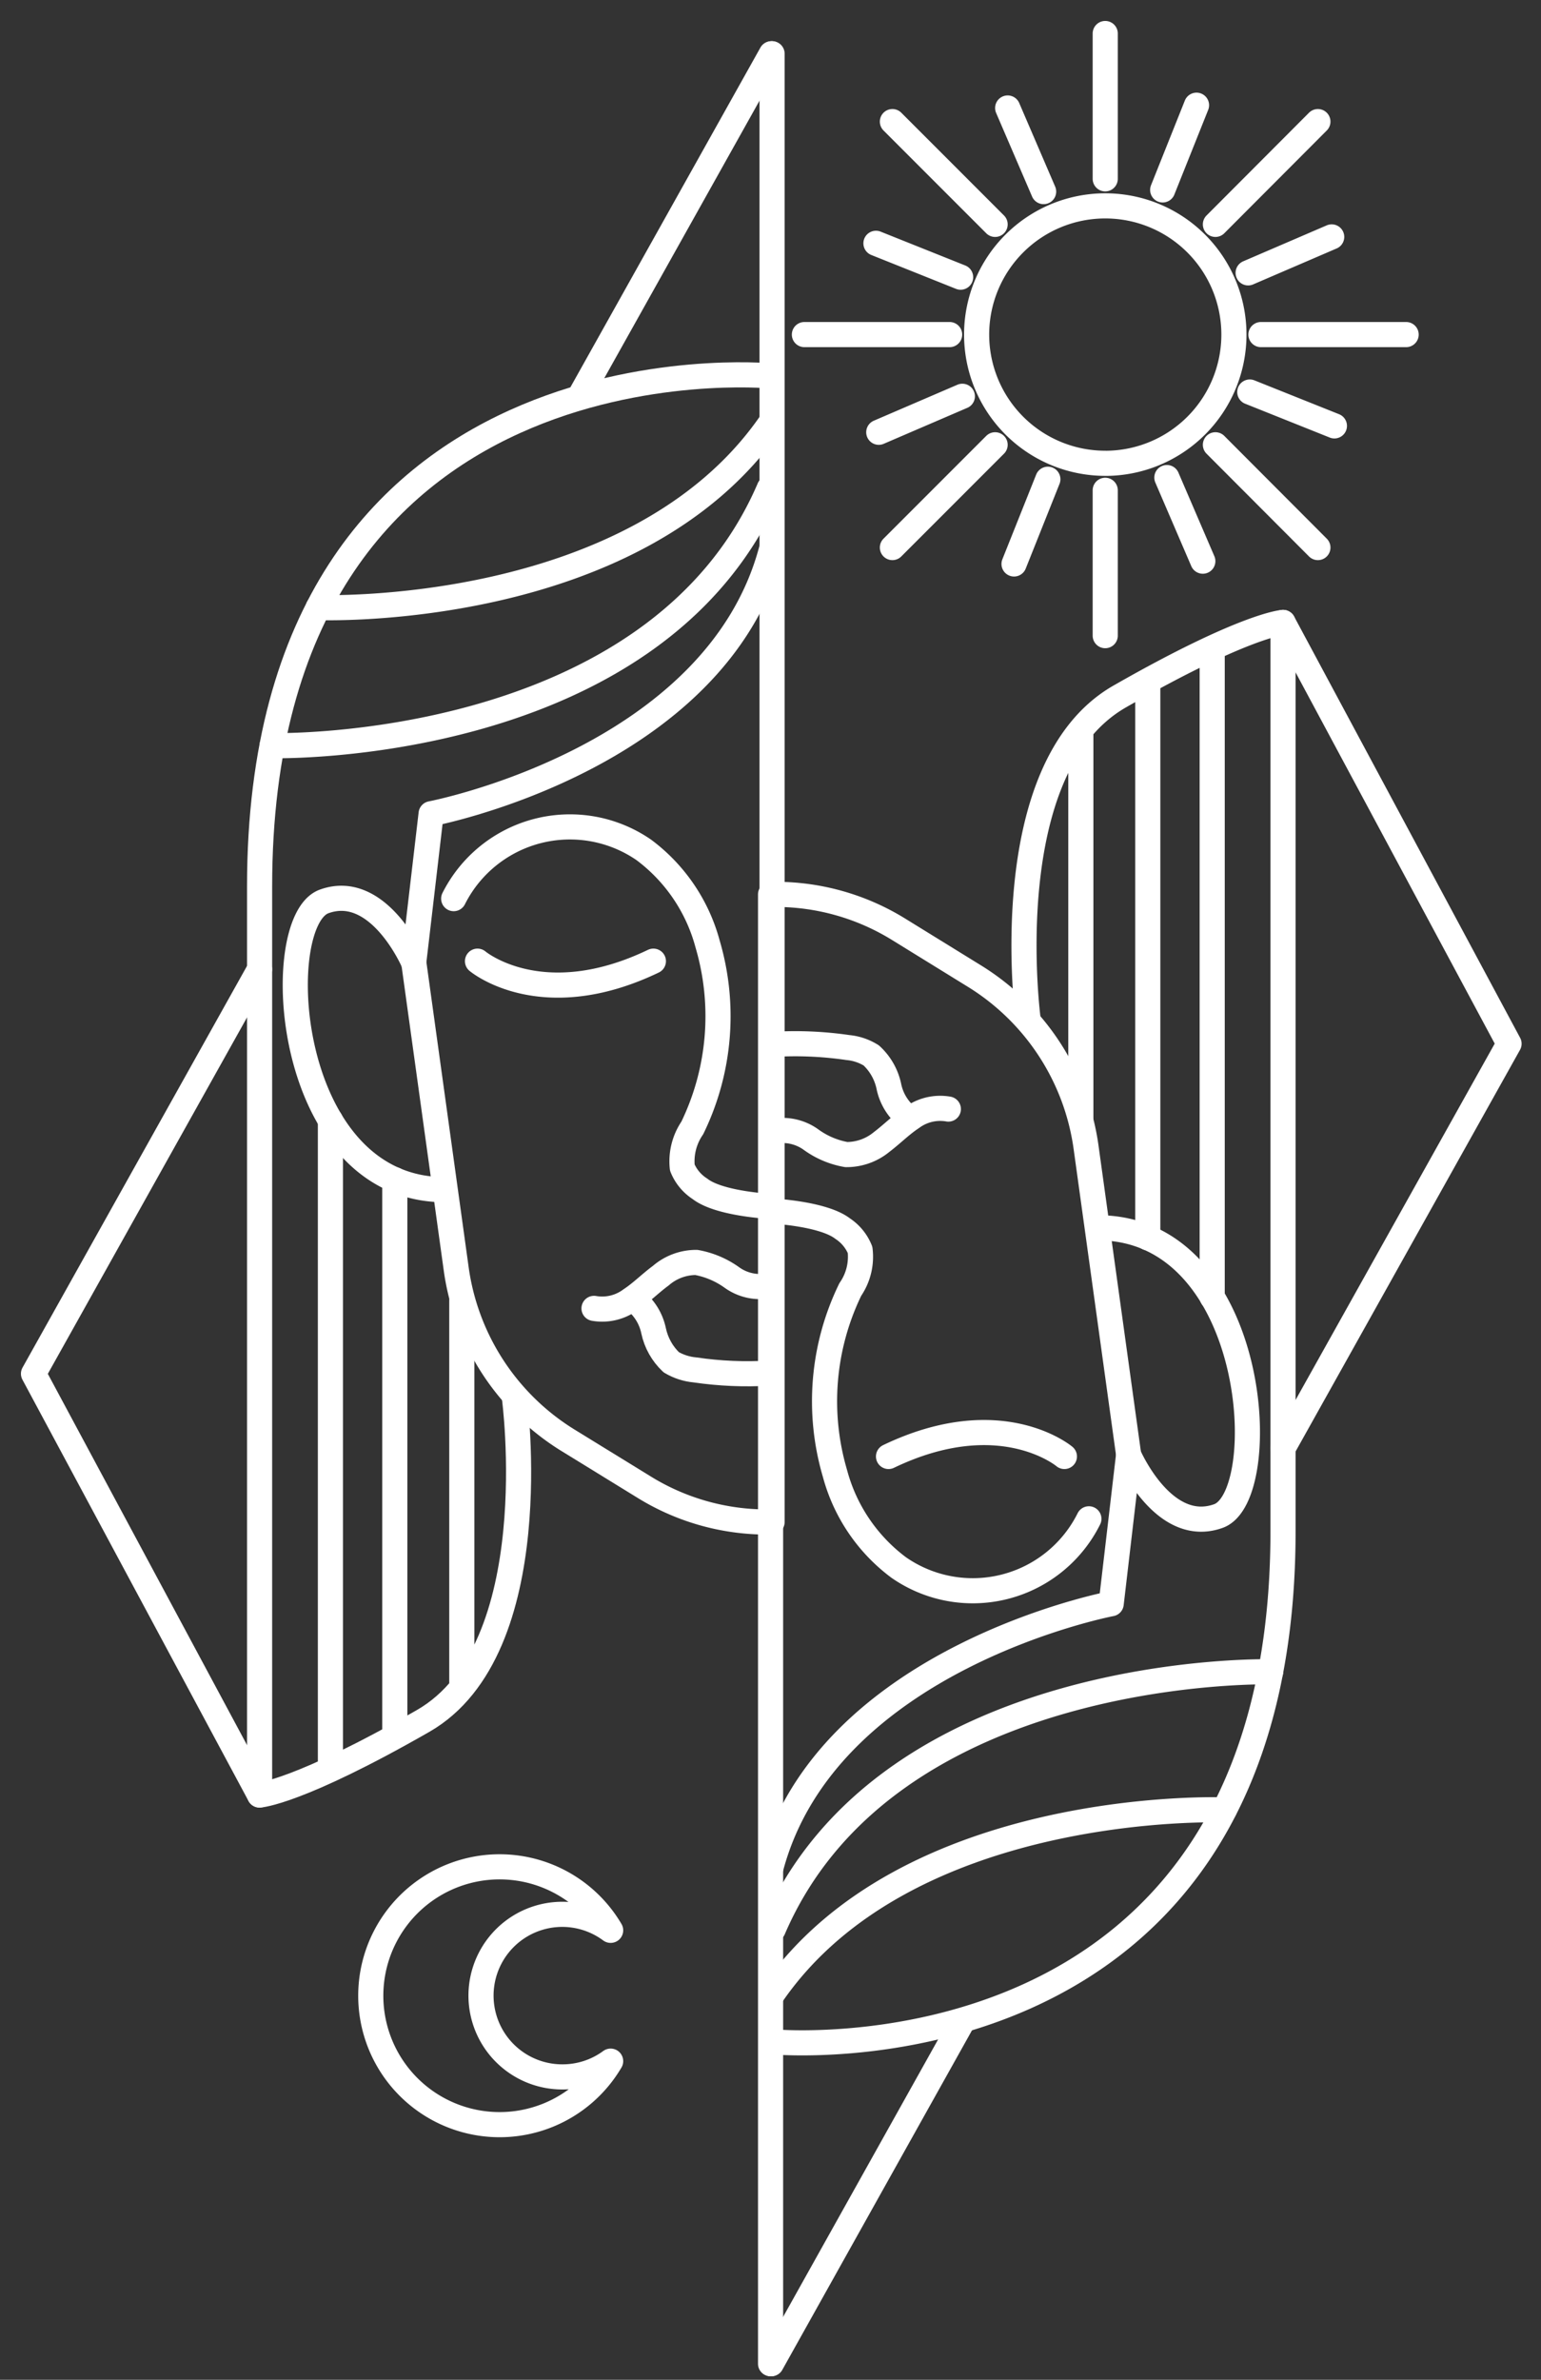
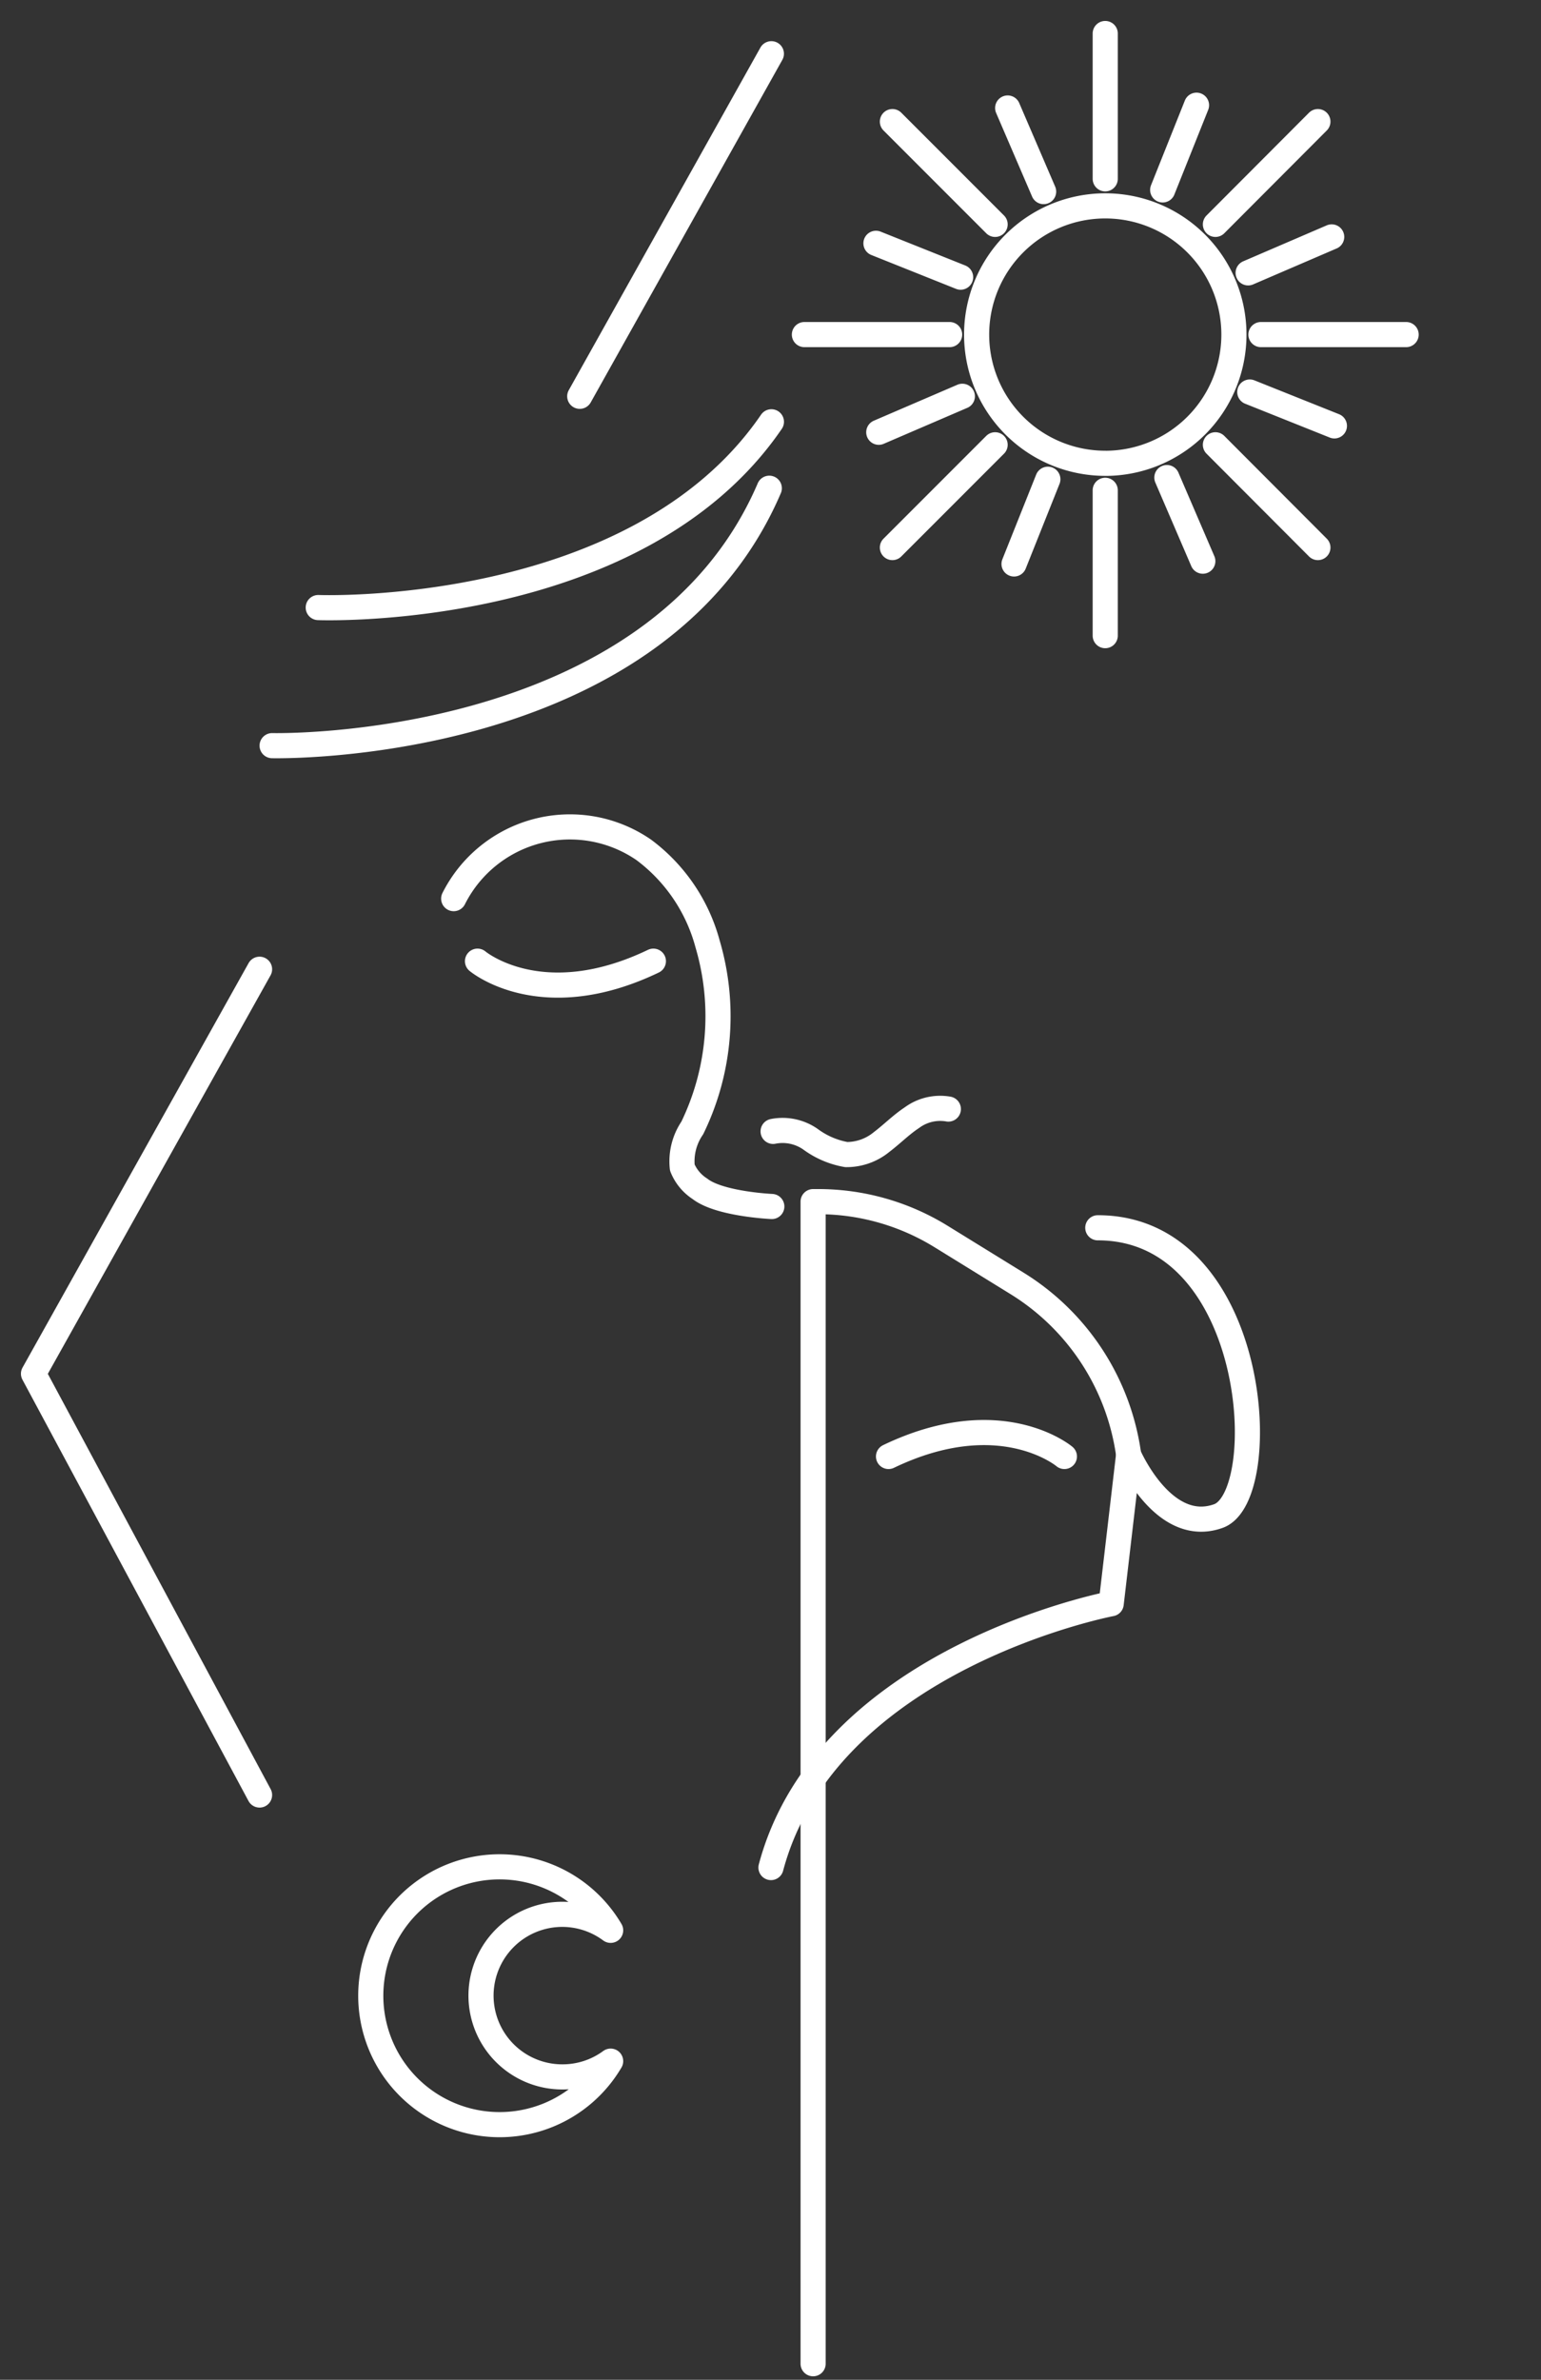
<svg xmlns="http://www.w3.org/2000/svg" width="46" height="71" fill="none">
  <rect width="100%" height="100%" fill="#333333" stroke="none" />
-   <path d="m12.352 28.72 1.27 9.166a7.16 7.16 0 0 0 3.325 5.079l2.28 1.402c1.1.68 2.368 1.04 3.662 1.041h.158V1.603" stroke="#fff" stroke-width=".75" stroke-linecap="round" stroke-linejoin="round" />
-   <path d="M13.276 35.493c-4.805 0-5.237-8.01-3.599-8.6 1.638-.59 2.672 1.828 2.672 1.828l.52-4.444s8.488-1.612 10.157-7.871M22.97 38.356a1.441 1.441 0 0 1-1.112-.235 2.622 2.622 0 0 0-1.072-.457 1.612 1.612 0 0 0-1.06.394c-.311.228-.584.508-.902.717a1.422 1.422 0 0 1-1.092.26" stroke="#fff" stroke-width=".75" stroke-linecap="round" stroke-linejoin="round" />
-   <path d="M18.945 38.788c.29.23.49.553.565.914.076.36.26.688.527.94.215.127.456.205.705.228.735.108 1.48.14 2.221.095M15.353 41.676s1.022 7.522-2.724 9.668c-3.745 2.145-4.88 2.209-4.88 2.209V26.448c0-16.669 15.234-15.234 15.234-15.234M9.863 33.424v19.253M11.785 35.195v16.606M13.785 38.788v11.515" stroke="#fff" stroke-width=".75" stroke-linecap="round" stroke-linejoin="round" />
  <path d="M8.123 22.246s11.426.28 14.841-7.68M9.5 18.126s9.483.368 13.527-5.542M7.748 28.917 1 40.984l6.748 12.569M23.026 1.603l-5.72 10.22M13.543 26.81a3.885 3.885 0 0 1 5.675-1.454 5.173 5.173 0 0 1 1.904 2.806 7.618 7.618 0 0 1-.457 5.49 1.764 1.764 0 0 0-.298 1.181c.105.261.29.483.527.635.584.457 2.145.527 2.145.527" stroke="#fff" stroke-width=".75" stroke-linecap="round" stroke-linejoin="round" />
-   <path d="M14.254 28.676s1.904 1.606 5.25 0M33.691 43.403l-1.27-9.167a7.158 7.158 0 0 0-3.325-5.11l-2.273-1.402a6.983 6.983 0 0 0-3.669-1.041h-.152V70.52" stroke="#fff" stroke-width=".75" stroke-linecap="round" stroke-linejoin="round" />
+   <path d="M14.254 28.676s1.904 1.606 5.25 0M33.691 43.403a7.158 7.158 0 0 0-3.325-5.11l-2.273-1.402a6.983 6.983 0 0 0-3.669-1.041h-.152V70.52" stroke="#fff" stroke-width=".75" stroke-linecap="round" stroke-linejoin="round" />
  <path d="M32.77 36.63c4.812 0 5.243 8.01 3.6 8.6-1.645.591-2.68-1.827-2.68-1.827l-.52 4.443s-8.487 1.612-10.156 7.871M23.078 33.754a1.454 1.454 0 0 1 1.117.235c.316.233.68.389 1.067.457.384.002.757-.13 1.053-.374.311-.235.584-.515.902-.724a1.421 1.421 0 0 1 1.092-.26" stroke="#fff" stroke-width=".75" stroke-linecap="round" stroke-linejoin="round" />
-   <path d="M27.1 33.335a1.58 1.58 0 0 1-.565-.914 1.74 1.74 0 0 0-.527-.933 1.599 1.599 0 0 0-.698-.235 10.904 10.904 0 0 0-2.228-.095M30.694 30.447s-1.022-7.522 2.73-9.668c3.751-2.145 4.875-2.209 4.875-2.209v27.111c0 16.663-15.235 15.235-15.235 15.235M36.185 38.7V19.445M34.262 36.928V20.322M32.264 33.335V21.821" stroke="#fff" stroke-width=".75" stroke-linecap="round" stroke-linejoin="round" />
-   <path d="M37.93 49.877s-11.427-.279-14.848 7.681M36.546 53.997s-9.483-.368-13.52 5.541M38.299 43.206l6.747-12.067L38.3 18.57M23.025 70.52l5.713-10.22M32.504 45.313a3.872 3.872 0 0 1-5.675 1.454 5.16 5.16 0 0 1-1.904-2.806 7.617 7.617 0 0 1 .457-5.49 1.72 1.72 0 0 0 .292-1.181 1.377 1.377 0 0 0-.52-.635c-.591-.457-2.146-.527-2.146-.527" stroke="#fff" stroke-width=".75" stroke-linecap="round" stroke-linejoin="round" />
  <path d="M31.773 43.453s-1.904-1.606-5.25 0M16.793 61.963c.516 0 1.019-.164 1.435-.47a3.846 3.846 0 1 1 0-3.903 2.425 2.425 0 1 0-1.435 4.373v0ZM32.993 13.823a3.84 3.84 0 1 0 0-7.681 3.84 3.84 0 0 0 0 7.68ZM32.992 1v4.335M32.992 14.628v4.336M41.974 9.982H37.64M28.347 9.982h-4.335M39.34 3.628l-3.059 3.066M29.705 13.27l-3.066 3.066M39.34 16.336l-3.059-3.066M29.705 6.694l-3.066-3.066M34.707 5.666l1.01-2.527M30.27 16.825l1.009-2.527M37.307 11.696l2.526 1.01M26.148 7.259l2.527 1.01M37.258 8.141l2.494-1.073M26.232 12.896l2.495-1.073M34.832 14.248l1.073 2.494M30.08 3.222l1.073 2.494" stroke="#fff" stroke-width=".75" stroke-linecap="round" stroke-linejoin="round" />
</svg>